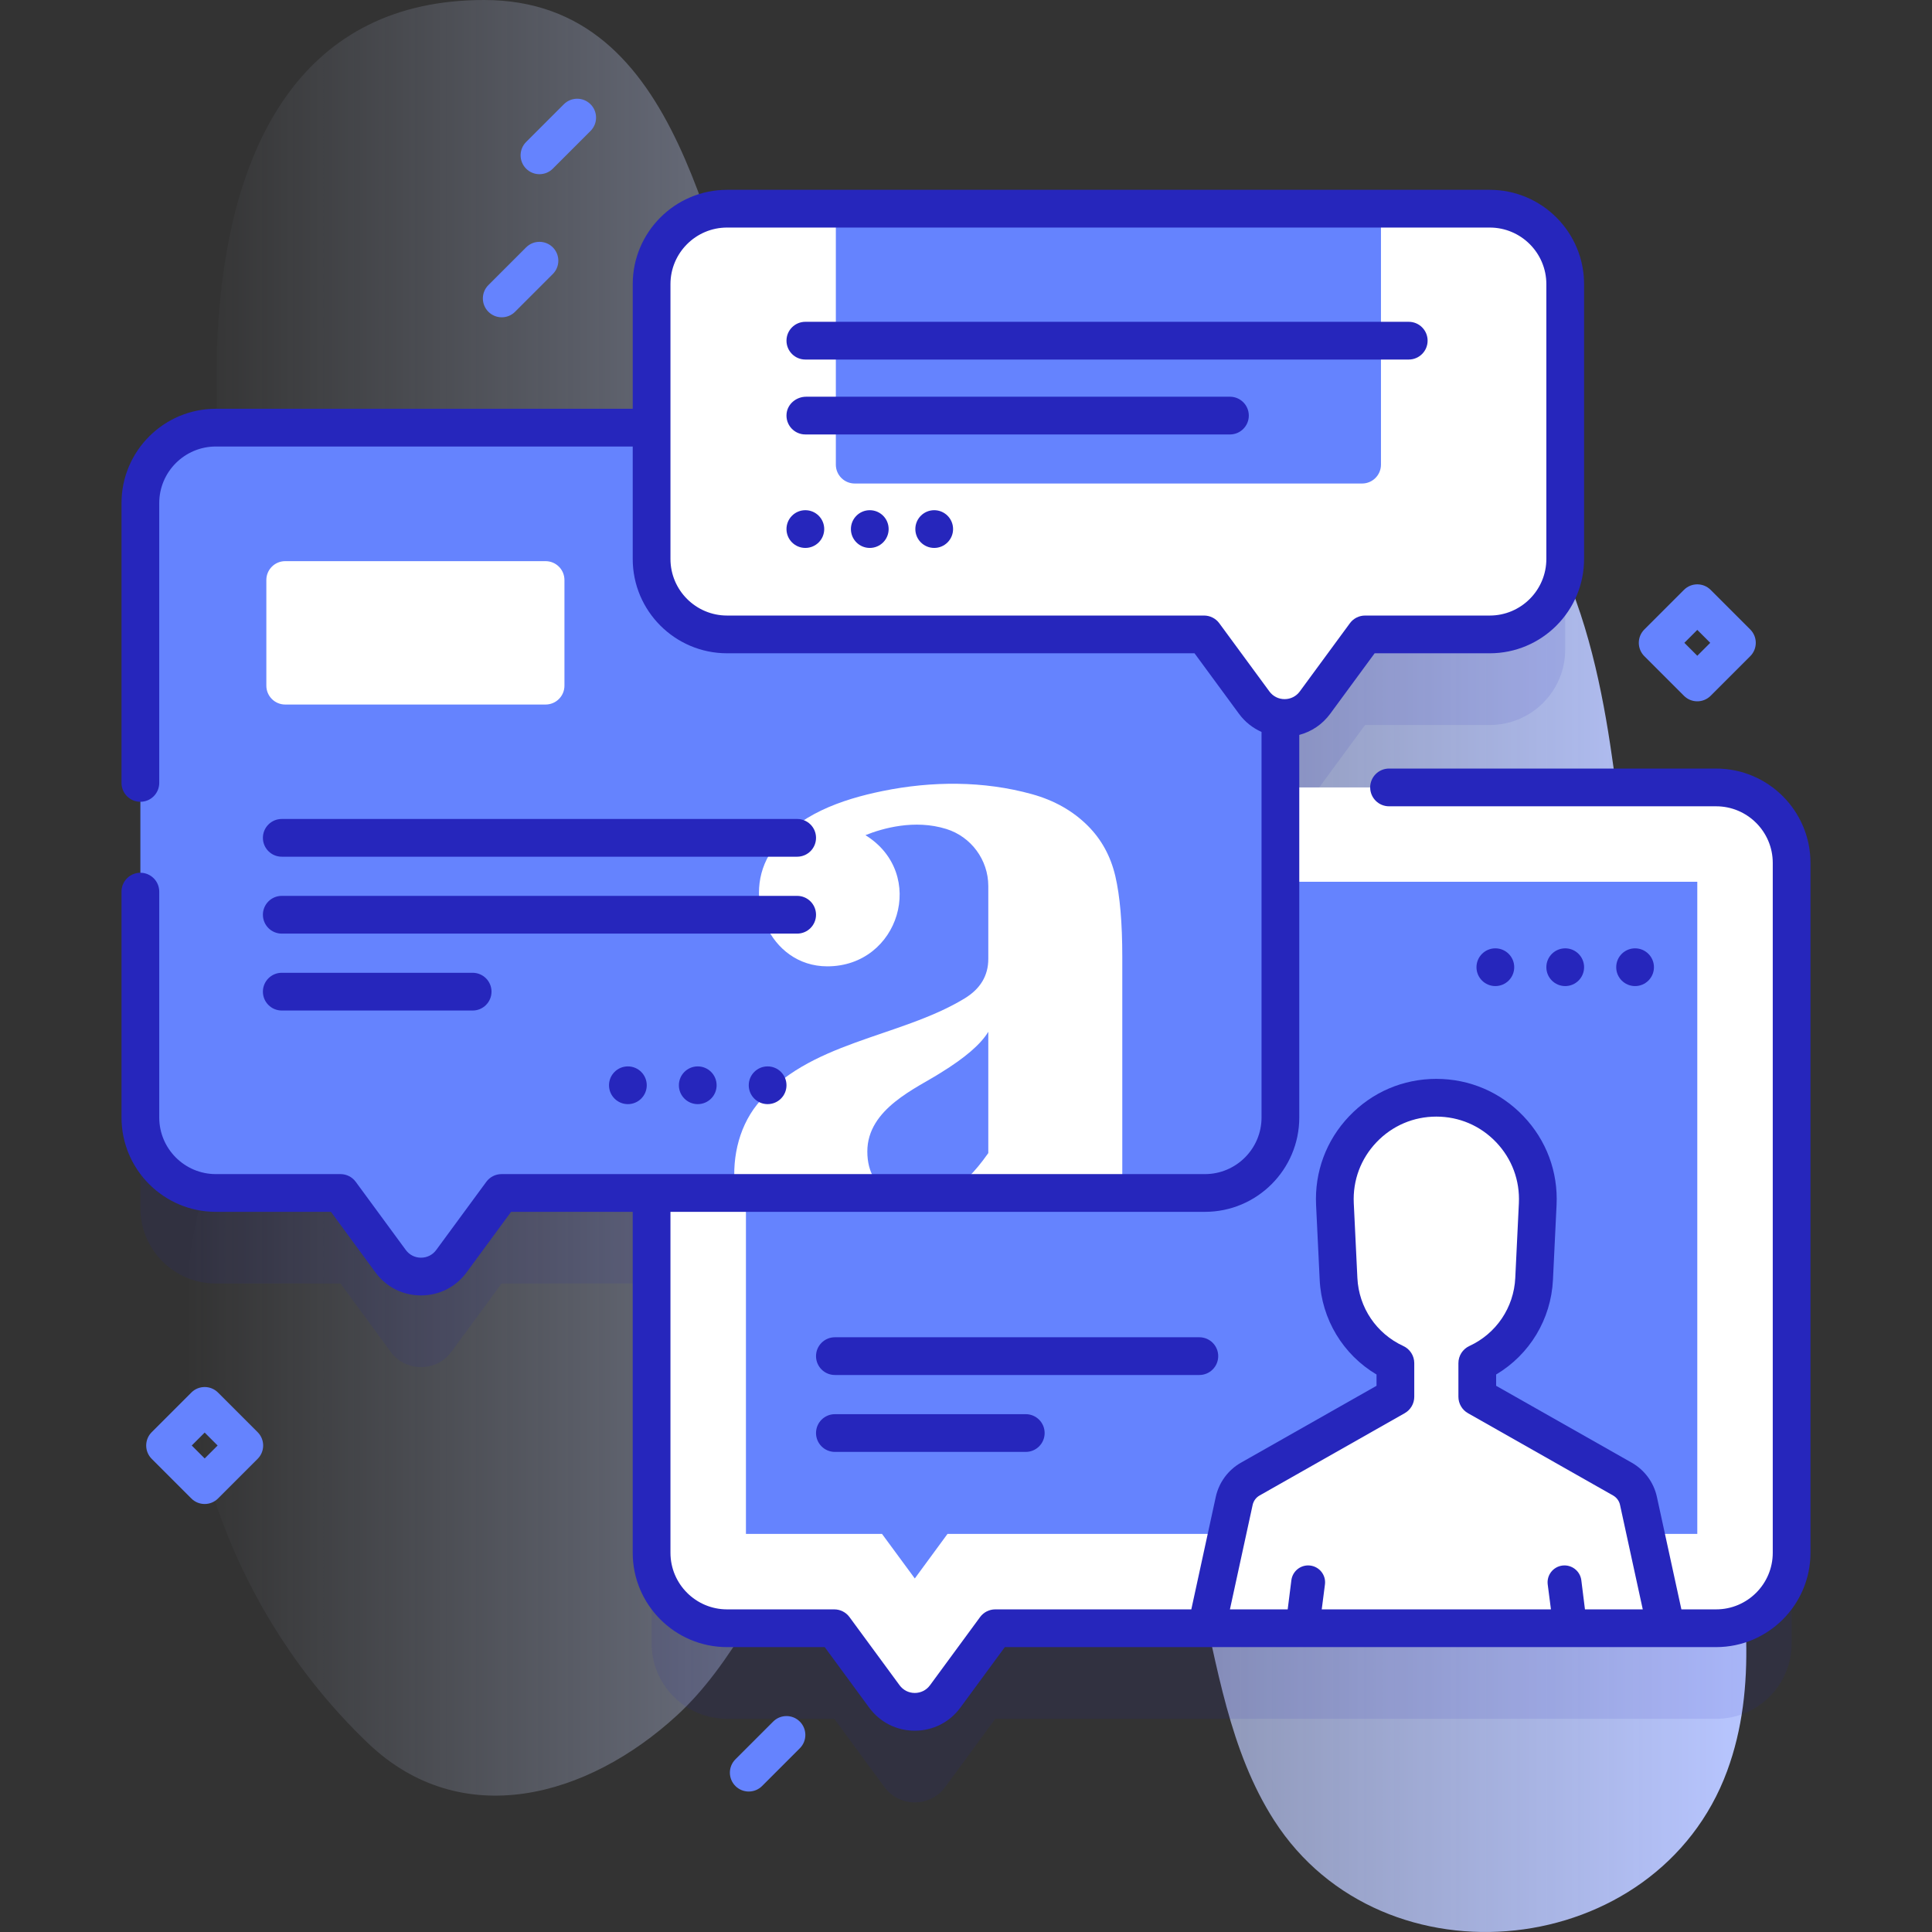
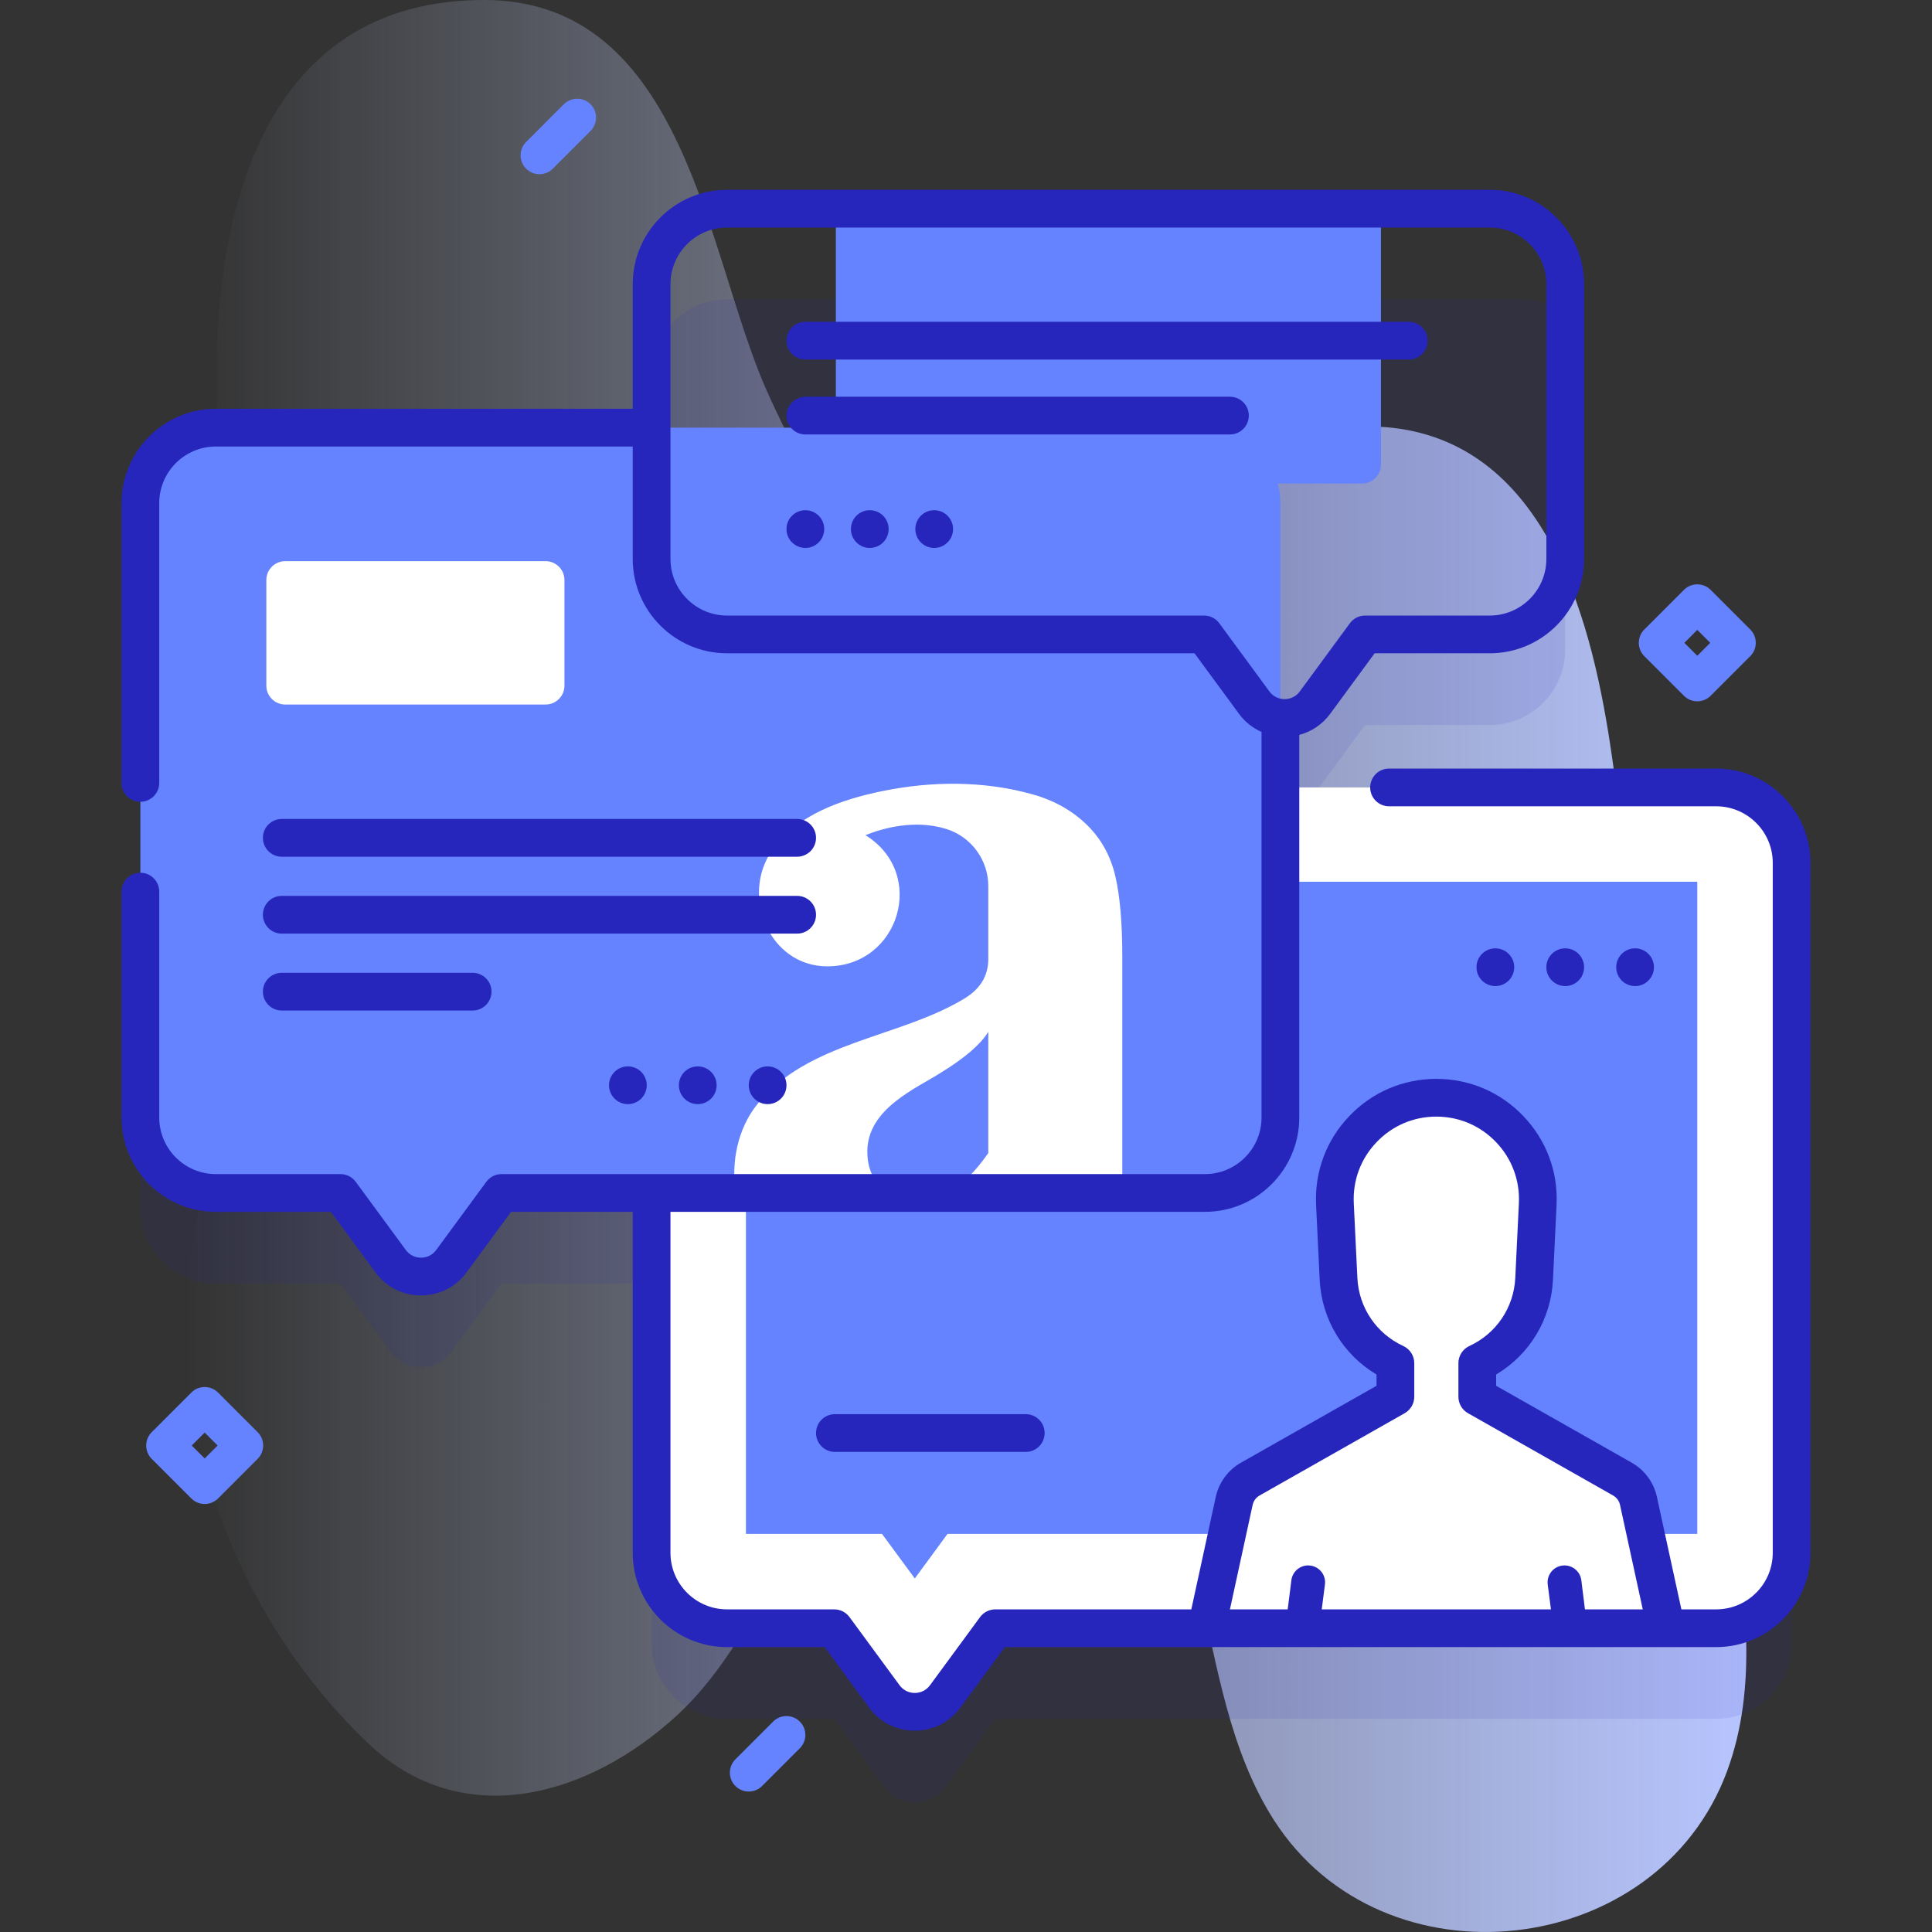
<svg xmlns="http://www.w3.org/2000/svg" width="1024" height="1024" id="Capa_1" enable-background="new 0 0 512 512" viewBox="0 0 512 512">
  <rect x="0" y="0" width="512" height="512" fill="#333333" stroke="none" />
  <linearGradient id="SVGID_1_" gradientUnits="userSpaceOnUse" x1="49.207" x2="462.795" y1="256" y2="256">
    <stop offset="0" stop-color="#d2deff" stop-opacity="0" />
    <stop offset="1" stop-color="#b7c5ff" />
  </linearGradient>
  <g>
    <g>
      <path d="m458.85 399.047c-10.558-66.196-22.228-132.225-31.674-198.589-4.92-34.57-16.441-80.786-56.098-86.815-42.363-6.44-59.54 41.956-93.493 52.295-35.114 10.693-61.021-32.248-74.519-62.705-15.875-35.818-21.419-103.233-74.795-103.233-95.701 0-75.428 151.32-48.628 210.644 14.614 32.35-12.071 65.578-22.978 96.201-19.059 53.512-.216 115.951 40.895 155.151 24.728 23.578 58.167 14.401 81.916-7.471 28.862-26.581 37.418-80.901 76.539-90.888 32.85-8.386 54.998 27.813 61.62 56.489 4.937 21.38 8.172 43.849 20.032 62.311 28.879 44.955 101.56 37.105 120.054-13.135 8.191-22.247 4.864-46.84 1.129-70.255z" fill="url(#SVGID_1_)" />
    </g>
    <g>
      <g>
        <g>
          <path d="m454.801 232.68h-115.48v-18.465c3.383.372 6.924-.966 9.166-4.017l13.276-18.07h33.036c11.046 0 20-8.954 20-20v-82.823c0-11.046-8.954-10-20-10h-202.12c-11.046 0-20 8.954-20 20v38.025h-115.478c-11.04 0-20 8.95-20 20v162.82c0 11.05 8.96 20 20 20h33.04l13.27 18.07c4 5.44 12.13 5.44 16.12 0l13.28-18.07h39.77v95.35c0 11.05 8.95 20 20 20h28.41l13.28 18.07c3.99 5.44 12.12 5.44 16.12 0l13.27-18.07h191.04c11.04 0 20-8.95 20-20v-182.82c0-11.05-8.96-20-20-20z" fill="#2626bc" opacity=".1" />
          <g>
            <g>
              <path d="m474.801 228.68v182.82c0 11.05-8.96 20-20 20h-191.04l-13.27 18.07c-4 5.44-12.13 5.44-16.12 0l-13.28-18.07h-28.41c-11.05 0-20-8.95-20-20v-182.82c0-11.05 8.95-20 20-20h262.12c11.04 0 20 8.95 20 20z" fill="#fff" />
              <path d="m449.801 233.68v172.82h-198.7l-8.67 11.81-8.69-11.81h-36.06v-172.82z" fill="#6583fe" />
              <g>
                <g>
                  <g>
                    <g>
                      <path d="m441.557 431.499-7.352-33.765c-.529-2.424-2.068-4.517-4.227-5.75l-38.484-21.823v-13.12h-21.699v13.12l-38.476 21.823c-2.167 1.233-3.698 3.326-4.236 5.75l-7.342 33.765z" fill="#fff" />
                    </g>
                  </g>
                  <g>
                    <g>
                      <path d="m407.513 319.111-.956 19.815c-.667 13.827-12.072 24.694-25.914 24.694-13.843 0-25.247-10.867-25.914-24.694l-.956-19.815c-.741-15.349 11.504-28.198 26.87-28.198 15.366 0 27.61 12.85 26.87 28.198z" fill="#fff" />
                    </g>
                  </g>
                </g>
              </g>
            </g>
            <path d="m339.321 133.33v162.82c0 11.05-8.95 20-20 20h-186.41l-13.28 18.07c-3.99 5.44-12.12 5.44-16.12 0l-13.27-18.07h-33.04c-11.04 0-20-8.95-20-20v-162.82c0-11.05 8.96-20 20-20h262.12c11.05 0 20 8.95 20 20z" fill="#6583fe" />
            <g>
              <path d="m235.76 316.152c-3.276-1.819-5.909-5.196-5.909-10.991 0-11.385 13.07-16.771 19.481-20.883 6.412-3.945 10.604-7.56 12.577-10.85v32.148c-3.594 5.08-6.886 8.538-11.293 10.576h46.804c0-.019-.001-.037-.001-.056v-62.474c0-9.04-.617-16.191-1.849-21.454-1.233-5.26-3.661-9.698-7.275-13.316-3.946-3.945-8.878-6.739-14.796-8.384-12.852-3.573-26.577-3.494-39.593-.837-10.807 2.205-22.768 6.273-29.332 15.756-8.379 12.106-.678 30.702 14.671 30.702 19.074.001 26.567-24.57 10.106-34.765 4.478-1.796 13.002-4.277 21.455-1.63 6.575 2.059 11.086 8.195 11.102 15.085v.103 19.235c0 4.439-2.096 7.934-6.288 10.481-17.339 10.534-41.636 11.343-54.992 28.112-5.138 6.451-6.897 15.234-5.673 23.444h40.805z" fill="#fff" />
            </g>
            <g>
-               <path d="m394.799 55.305h-202.12c-11.046 0-20 8.954-20 20v72.822c0 11.046 8.954 20 20 20h126.415l13.276 18.07c3.996 5.439 12.122 5.439 16.118 0l13.276-18.07h33.036c11.046 0 20-8.954 20-20v-72.822c-.001-11.045-8.956-20-20.001-20z" fill="#fff" />
              <path d="m360.97 128.135h-134.463c-2.761 0-5-2.239-5-5v-67.83h144.463v67.83c0 2.762-2.239 5-5 5z" fill="#6583fe" />
            </g>
          </g>
        </g>
        <path d="m144.584 186.708h-69c-2.761 0-5-2.239-5-5v-27.997c0-2.761 2.239-5 5-5h69c2.761 0 5 2.239 5 5v27.997c0 2.762-2.239 5-5 5z" fill="#fff" />
        <g fill="#2626bc">
          <path d="m454.799 203.677h-86.687c-2.762 0-5 2.239-5 5s2.238 5 5 5h86.687c8.271 0 15 6.729 15 15v182.823c0 8.271-6.729 15-15 15h-9.214l-6.495-29.833c-.83-3.802-3.248-7.092-6.646-9.032l-35.95-20.386v-2.992c8.869-5.278 14.551-14.624 15.057-25.09l.956-19.815c.425-8.803-2.689-17.165-8.77-23.545-6.08-6.38-14.282-9.894-23.095-9.894s-17.016 3.514-23.096 9.895-9.193 14.742-8.769 23.544l.955 19.816c.506 10.467 6.189 19.814 15.062 25.092v2.989l-35.949 20.39c-3.377 1.921-5.799 5.206-6.648 9.033l-6.486 29.828h-51.95c-1.591 0-3.088.757-4.029 2.04l-13.275 18.07c-.952 1.296-2.421 2.04-4.029 2.04-1.609 0-3.078-.743-4.03-2.04l-13.275-18.07c-.942-1.282-2.438-2.04-4.029-2.04h-28.414c-8.271 0-15-6.729-15-15v-90.35h141.643c13.785 0 25-11.215 25-25v-101.393c3.253-.863 6.131-2.79 8.194-5.598l11.777-16.031h30.506c13.785 0 25-11.215 25-25v-72.823c0-13.785-11.215-25-25-25h-202.12c-13.785 0-25 11.215-25 25v33.025h-110.479c-13.785 0-25 11.215-25 25v74.15c0 2.761 2.238 5 5 5s5-2.239 5-5v-74.15c0-8.271 6.729-15 15-15h110.478v29.797c0 13.785 11.215 25 25 25h123.883l11.778 16.031c1.58 2.151 3.644 3.772 5.981 4.812v102.18c0 8.271-6.729 15-15 15h-186.41c-1.591 0-3.087.757-4.029 2.039l-13.282 18.074c-.949 1.294-2.415 2.037-4.022 2.038-.001 0-.002 0-.003 0-1.61 0-3.081-.744-4.033-2.04l-13.27-18.07c-.942-1.283-2.438-2.041-4.03-2.041h-33.04c-8.271 0-15-6.729-15-15v-59.86c0-2.761-2.238-5-5-5s-5 2.239-5 5v59.86c0 13.785 11.215 25 25 25h30.508l11.772 16.032c2.859 3.889 7.266 6.118 12.092 6.118h.009c4.825-.003 9.228-2.234 12.077-6.119l11.781-16.031h32.237v90.35c0 13.785 11.215 25 25 25h25.883l11.777 16.031c2.857 3.889 7.263 6.119 12.089 6.119 4.825 0 9.231-2.23 12.088-6.119l11.777-16.031h175.319.005 13.182c13.785 0 25-11.215 25-25v-182.823c.001-13.785-11.214-25-24.999-25zm-131.677-38.51c-.942-1.282-2.438-2.04-4.029-2.04h-126.414c-8.271 0-15-6.729-15-15v-72.822c0-8.271 6.729-15 15-15h202.12c8.271 0 15 6.729 15 15v72.822c0 8.271-6.729 15-15 15h-33.037c-1.591 0-3.088.757-4.029 2.04l-13.275 18.071c-.952 1.296-2.421 2.04-4.03 2.04-1.607 0-3.076-.743-4.028-2.04zm8.842 233.65c.234-1.053.9-1.959 1.821-2.484l38.477-21.823c1.565-.888 2.533-2.549 2.533-4.349v-8.914c0-1.951-1.135-3.724-2.907-4.541-7.126-3.284-11.787-10.189-12.166-18.021l-.955-19.816c-.292-6.043 1.846-11.783 6.02-16.164 4.175-4.38 9.806-6.793 15.856-6.793s11.682 2.412 15.855 6.792c4.174 4.38 6.312 10.121 6.021 16.165l-.956 19.815c-.379 7.831-5.039 14.735-12.162 18.02-1.771.817-2.906 2.59-2.906 4.541v8.916c0 1.8.968 3.461 2.533 4.349l38.471 21.815c.931.532 1.595 1.434 1.821 2.471l6.031 27.702h-15.321l-.963-7.736c-.323-2.457-2.573-4.186-5.038-3.872-2.457.323-4.186 2.573-3.863 5.03l.851 6.578h-60.742l.849-6.578c.331-2.457-1.406-4.707-3.863-5.03-2.465-.323-4.707 1.415-5.03 3.872l-.977 7.736h-15.308z" />
          <circle cx="203.427" cy="287.606" r="5" />
          <circle cx="184.911" cy="287.606" r="5" />
          <circle cx="166.395" cy="287.606" r="5" />
          <path d="m74.672 247.417h136.583c2.761 0 5-2.238 5-5s-2.239-5-5-5h-136.583c-2.762 0-5 2.238-5 5s2.238 5 5 5z" />
          <path d="m74.672 267.799h50.583c2.761 0 5-2.238 5-5s-2.239-5-5-5h-50.583c-2.762 0-5 2.238-5 5s2.238 5 5 5z" />
          <path d="m74.672 227.036h136.583c2.761 0 5-2.238 5-5s-2.239-5-5-5h-136.583c-2.762 0-5 2.238-5 5s2.238 5 5 5z" />
-           <path d="m322.838 359.388c0-2.762-2.239-5-5-5h-96.583c-2.762 0-5 2.238-5 5s2.238 5 5 5h96.583c2.761 0 5-2.239 5-5z" />
          <path d="m221.255 374.77c-2.762 0-5 2.238-5 5s2.238 5 5 5h50.583c2.761 0 5-2.238 5-5s-2.239-5-5-5z" />
          <circle cx="433.314" cy="256.321" r="5" />
          <circle cx="414.799" cy="256.321" r="5" />
          <circle cx="396.283" cy="256.321" r="5" />
          <circle cx="213.427" cy="140.208" r="5" />
          <circle cx="230.5" cy="140.208" r="5" />
          <circle cx="247.574" cy="140.208" r="5" />
          <path d="m213.427 95.282h159.903c2.762 0 5-2.238 5-5s-2.238-5-5-5h-159.903c-2.761 0-5 2.238-5 5s2.238 5 5 5z" />
          <path d="m325.948 105.135h-112.307c-2.612 0-4.944 1.91-5.191 4.51-.284 2.982 2.053 5.49 4.977 5.49h112.521c2.761 0 5-2.239 5-5s-2.239-5-5-5z" />
        </g>
      </g>
      <g>
        <path d="m449.801 185.856c-1.279 0-2.56-.488-3.535-1.464l-10.5-10.5c-1.953-1.953-1.953-5.119 0-7.071l10.5-10.5c1.951-1.952 5.119-1.952 7.07 0l10.5 10.5c1.953 1.953 1.953 5.119 0 7.071l-10.5 10.5c-.976.976-2.256 1.464-3.535 1.464zm-3.429-15.5 3.429 3.429 3.429-3.429-3.429-3.429z" fill="#6583fe" />
      </g>
      <g>
        <path d="m54.242 398.575c-1.279 0-2.56-.488-3.535-1.464l-10.5-10.5c-1.953-1.953-1.953-5.119 0-7.071l10.5-10.5c1.951-1.952 5.119-1.952 7.07 0l10.5 10.5c1.953 1.953 1.953 5.119 0 7.071l-10.5 10.5c-.975.976-2.256 1.464-3.535 1.464zm-3.429-15.5 3.429 3.429 3.429-3.429-3.429-3.429z" fill="#6583fe" />
      </g>
      <g>
        <path d="m198.427 474.774c-1.279 0-2.56-.488-3.535-1.464-1.953-1.953-1.953-5.119 0-7.071l10-10c1.951-1.952 5.119-1.952 7.07 0 1.953 1.953 1.953 5.119 0 7.071l-10 10c-.976.976-2.256 1.464-3.535 1.464z" fill="#6583fe" />
      </g>
      <g>
-         <path d="m132.964 84.087c-1.279 0-2.56-.488-3.535-1.464-1.953-1.953-1.953-5.119 0-7.071l10-10c1.951-1.952 5.119-1.952 7.07 0 1.953 1.953 1.953 5.119 0 7.071l-10 10c-.976.976-2.256 1.464-3.535 1.464z" fill="#6583fe" />
-       </g>
+         </g>
      <g>
        <path d="m142.964 46.163c-1.279 0-2.56-.488-3.535-1.464-1.953-1.953-1.953-5.119 0-7.071l10-10c1.951-1.952 5.119-1.952 7.07 0 1.953 1.953 1.953 5.119 0 7.071l-10 10c-.976.976-2.256 1.464-3.535 1.464z" fill="#6583fe" />
      </g>
    </g>
  </g>
</svg>